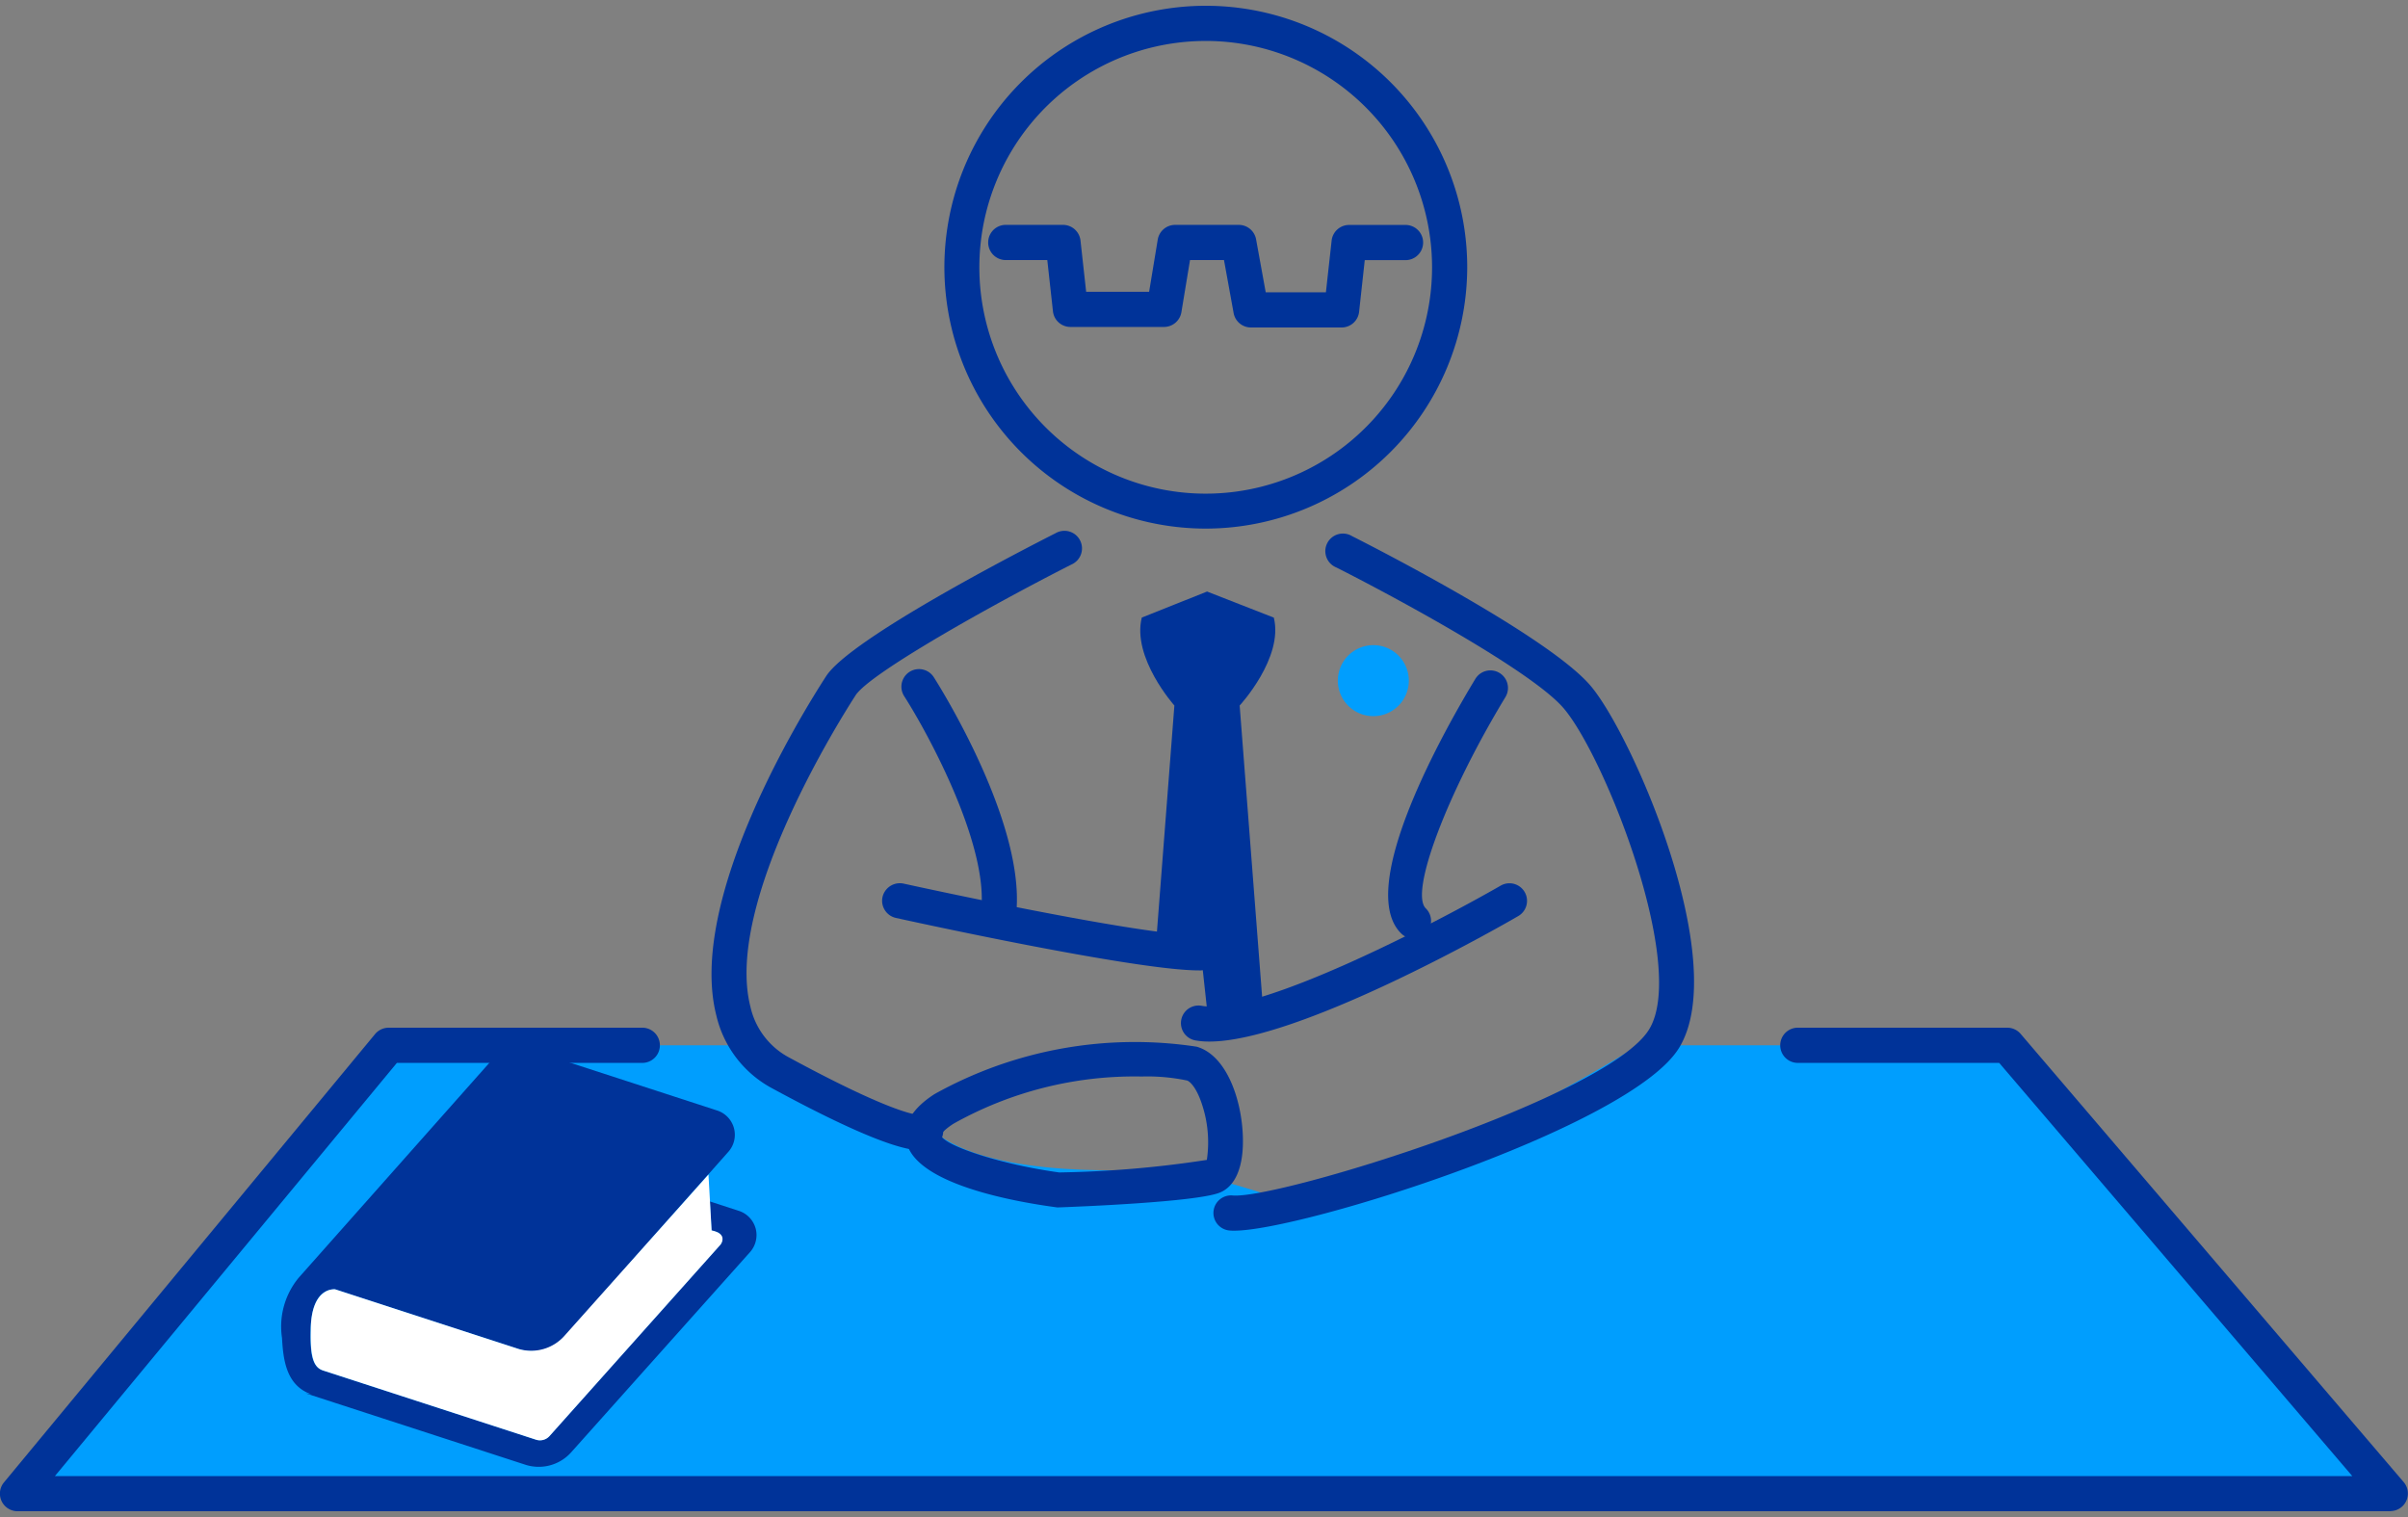
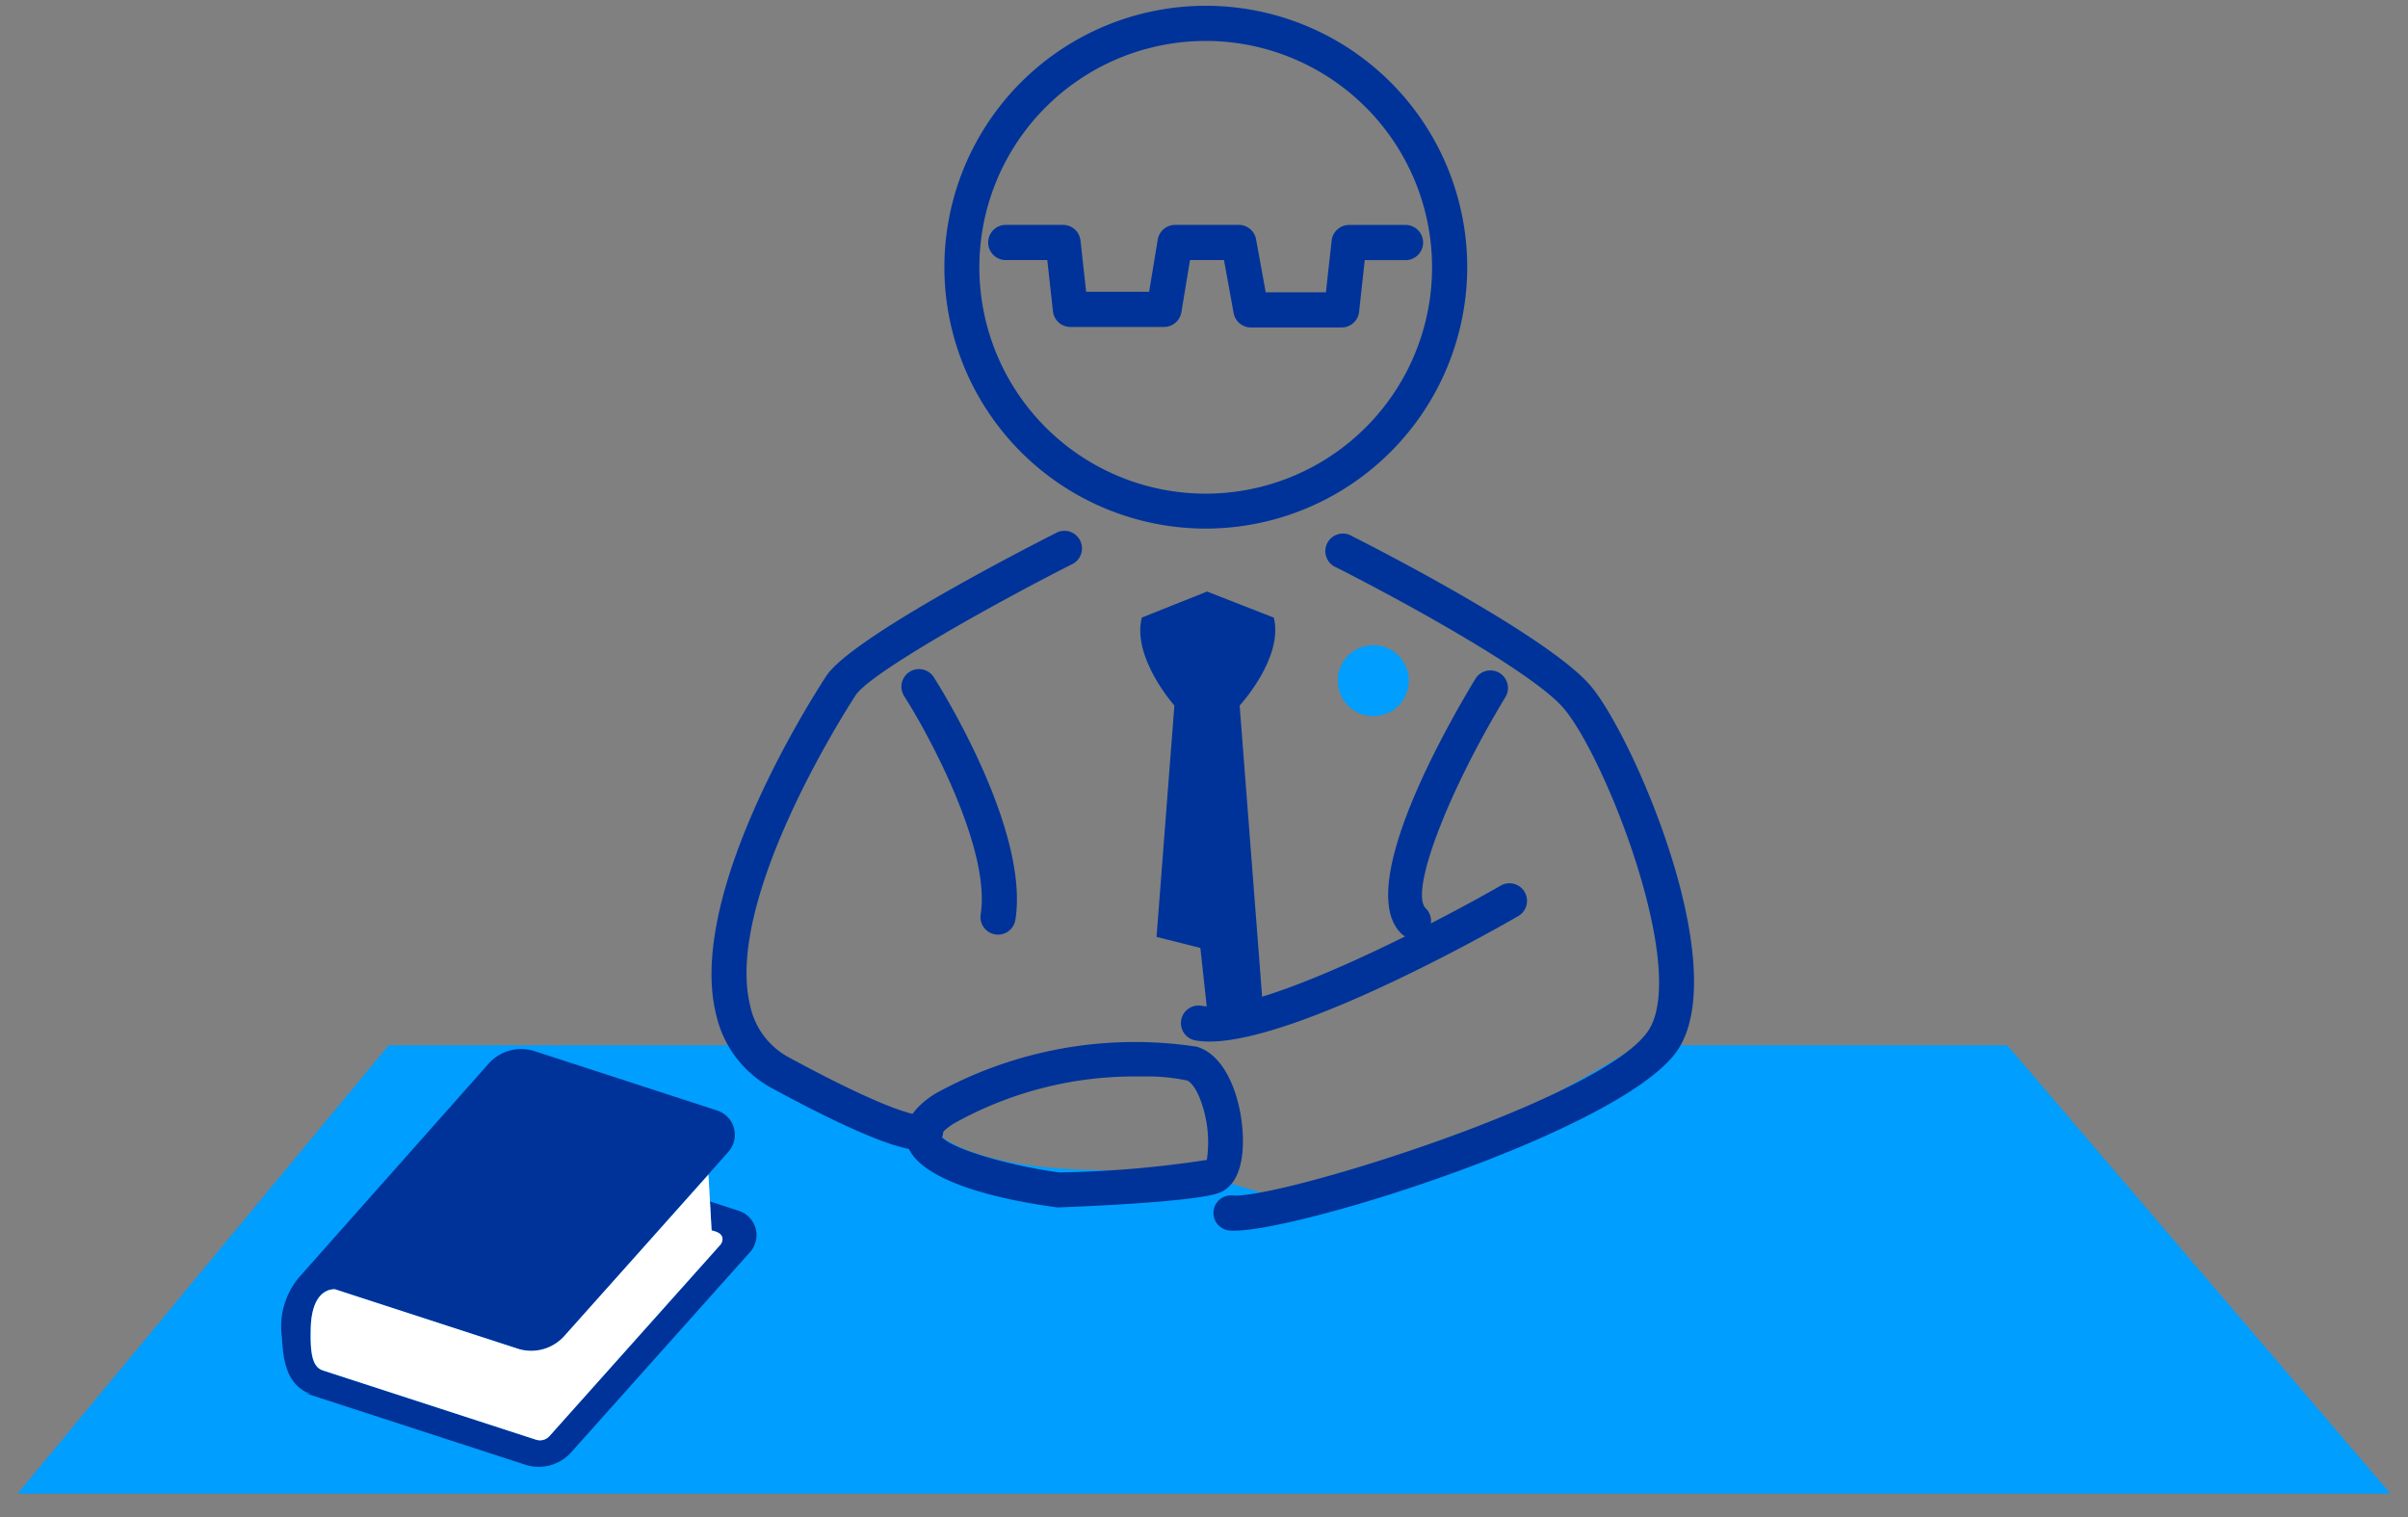
<svg xmlns="http://www.w3.org/2000/svg" width="100" height="63" viewBox="0 0 100 63">
  <rect x="0" y="0" width="100" height="63" fill="#808080" stroke="none" />
  <defs>
    <style>.a{fill:#009efe;}.b{fill:#039;}.c{fill:#fff;}</style>
  </defs>
  <title>img_zh-chintai03</title>
  <path class="a" d="M31.427,43.411H16.138L.731,62.029H99.27L83.359,43.411H68.052c-1.19.736-11.921,7.286-15.739,6.1-4.042-1.25-4.245-.96-4.366-.96s-6.835.5-9.178-1.593" />
-   <path class="b" d="M99.27,62.76H.73a.731.731,0,0,1-.563-1.2L15.576,42.945a.733.733,0,0,1,.562-.265H26.7a.731.731,0,0,1,0,1.461H16.482L2.281,61.3H97.686L83.023,44.141h-8.39a.731.731,0,0,1,0-1.461h8.726a.729.729,0,0,1,.555.257L99.825,61.555a.731.731,0,0,1-.555,1.2Z" />
  <path class="b" d="M52.9,25.648c.062.028-2.773-1.082-2.773-1.082l-2.711,1.082C47,27.317,48.77,29.3,48.77,29.3l-.741,9.609,1.82.459.308,2.828,2.262-.734L51.481,29.3s1.835-1.984,1.418-3.653" />
  <path class="a" d="M58.506,28.267a1.474,1.474,0,1,1-1.473-1.474,1.472,1.472,0,0,1,1.473,1.474" />
  <path class="b" d="M31.38,51.017a1.062,1.062,0,0,0-.7-.732l-1.2-.39.068,1.2.227.073a.32.32,0,0,1,.209.22.325.325,0,0,1-.069.3l-7.1,7.949a.53.53,0,0,1-.561.15l-8.84-2.872c-.492-.155-.528-.81-.516-1.66.011-.736.191-1.711,1.012-1.712l7.627,2.48a1.805,1.805,0,0,0,1.91-.521l6.8-7.668a1.061,1.061,0,0,0-.466-1.716l-7.58-2.464a1.806,1.806,0,0,0-1.91.52l-7.88,8.882a3.18,3.18,0,0,0-.7,2.507c.05.9.171,1.978,1.217,2.341l-.245-.044,9.128,2.967a1.806,1.806,0,0,0,1.908-.513L31.147,52a1.068,1.068,0,0,0,.233-.987" />
  <path class="c" d="M29.552,51.1l-.131-2.322-5.988,6.706a1.852,1.852,0,0,1-1.889.54l-7.627-2.48s-1.008-.127-1.012,1.714c-.031,1.232.177,1.547.516,1.659l8.84,2.873a.531.531,0,0,0,.56-.151l7.1-7.949s.348-.444-.367-.59" />
  <path class="b" d="M55.715,13.6H51.948a.731.731,0,0,1-.718-.6l-.4-2.2H49.419l-.358,2.167a.732.732,0,0,1-.721.611H44.452a.73.73,0,0,1-.725-.65L43.492,10.8H41.741a.731.731,0,0,1,0-1.461h2.405a.731.731,0,0,1,.725.65l.235,2.128h2.615l.358-2.167a.732.732,0,0,1,.721-.611h2.645a.731.731,0,0,1,.718.6l.4,2.2h2.5L55.3,9.994a.73.73,0,0,1,.725-.652h2.371a.731.731,0,0,1,0,1.461H56.676l-.235,2.148A.731.731,0,0,1,55.715,13.6Z" />
  <path class="b" d="M50.076,21.952A10.856,10.856,0,1,1,60.931,11.1,10.868,10.868,0,0,1,50.076,21.952Zm0-20.251a9.4,9.4,0,1,0,9.395,9.4A9.406,9.406,0,0,0,50.076,1.7Z" />
  <path class="b" d="M51.252,51.109c-.067,0-.128,0-.183-.007a.73.73,0,1,1,.13-1.454c1.947.145,15.569-4.084,17.287-6.9,1.588-2.6-1.8-11.255-3.539-13.321-1.332-1.581-7.278-4.768-9.456-5.863a.73.73,0,1,1,.655-1.3c.331.166,8.12,4.095,9.918,6.227,1.744,2.069,5.837,11.468,3.668,15.022C67.726,46.8,54.1,51.109,51.252,51.109Z" />
  <path class="b" d="M58.7,38.976a.725.725,0,0,1-.51-.209c-1.945-1.9,1.872-8.585,3.088-10.588a.73.73,0,0,1,1.248.757c-2.44,4.022-3.99,8.129-3.316,8.788a.73.73,0,0,1-.51,1.252Z" />
  <path class="b" d="M50.224,43.255a3.264,3.264,0,0,1-.579-.047A.73.73,0,0,1,49.9,41.77c2.334.416,9.773-3.465,12.437-5a.73.73,0,0,1,.728,1.265C62.1,38.6,53.89,43.255,50.224,43.255Z" />
  <path class="b" d="M41.448,38.815a.875.875,0,0,1-.114-.009.73.73,0,0,1-.608-.835c.424-2.7-2.149-7.454-3.177-9.06a.73.73,0,0,1,1.23-.787c.163.255,3.986,6.282,3.389,10.074A.731.731,0,0,1,41.448,38.815Z" />
-   <path class="b" d="M49.789,40.3c-2.686,0-12.177-2.089-12.583-2.179a.73.73,0,0,1-.556-.87.739.739,0,0,1,.87-.556c.1.022,9.741,2.145,12.256,2.145a.651.651,0,0,0,.078,0,.731.731,0,0,1,.011,1.461Z" />
  <path class="b" d="M38.226,47.77c-.614,0-2.082-.361-6.134-2.559a4.615,4.615,0,0,1-2.344-3.041c-1.229-4.823,3.583-12.584,4.561-14.09,1.016-1.567,8.117-5.222,9.53-5.938a.73.73,0,1,1,.66,1.3c-3.368,1.709-8.377,4.523-8.966,5.431-.563.869-5.472,8.611-4.37,12.934a3.174,3.174,0,0,0,1.625,2.12c3.887,2.107,5.08,2.351,5.363,2.375a.721.721,0,0,1,.6.009.728.728,0,0,1,.35.97.931.931,0,0,1-.5.426A1.074,1.074,0,0,1,38.226,47.77Z" />
  <path class="b" d="M43.915,50.144c-1.846-.243-5.887-.98-6.272-2.72-.159-.718.233-1.387,1.166-1.987a17.084,17.084,0,0,1,10.885-1.969h0c1.231.351,1.858,2.157,1.918,3.684.052,1.282-.3,2.129-.982,2.386C49.61,49.92,44.858,50.11,43.915,50.144Zm3.5-5.437A15.372,15.372,0,0,0,39.6,46.665c-.47.3-.531.48-.531.482.19.458,2.536,1.216,4.919,1.544a44.872,44.872,0,0,0,6.13-.521,4.982,4.982,0,0,0-.212-2.339c-.228-.685-.5-.927-.613-.959h0A8.05,8.05,0,0,0,47.414,44.707Z" />
</svg>